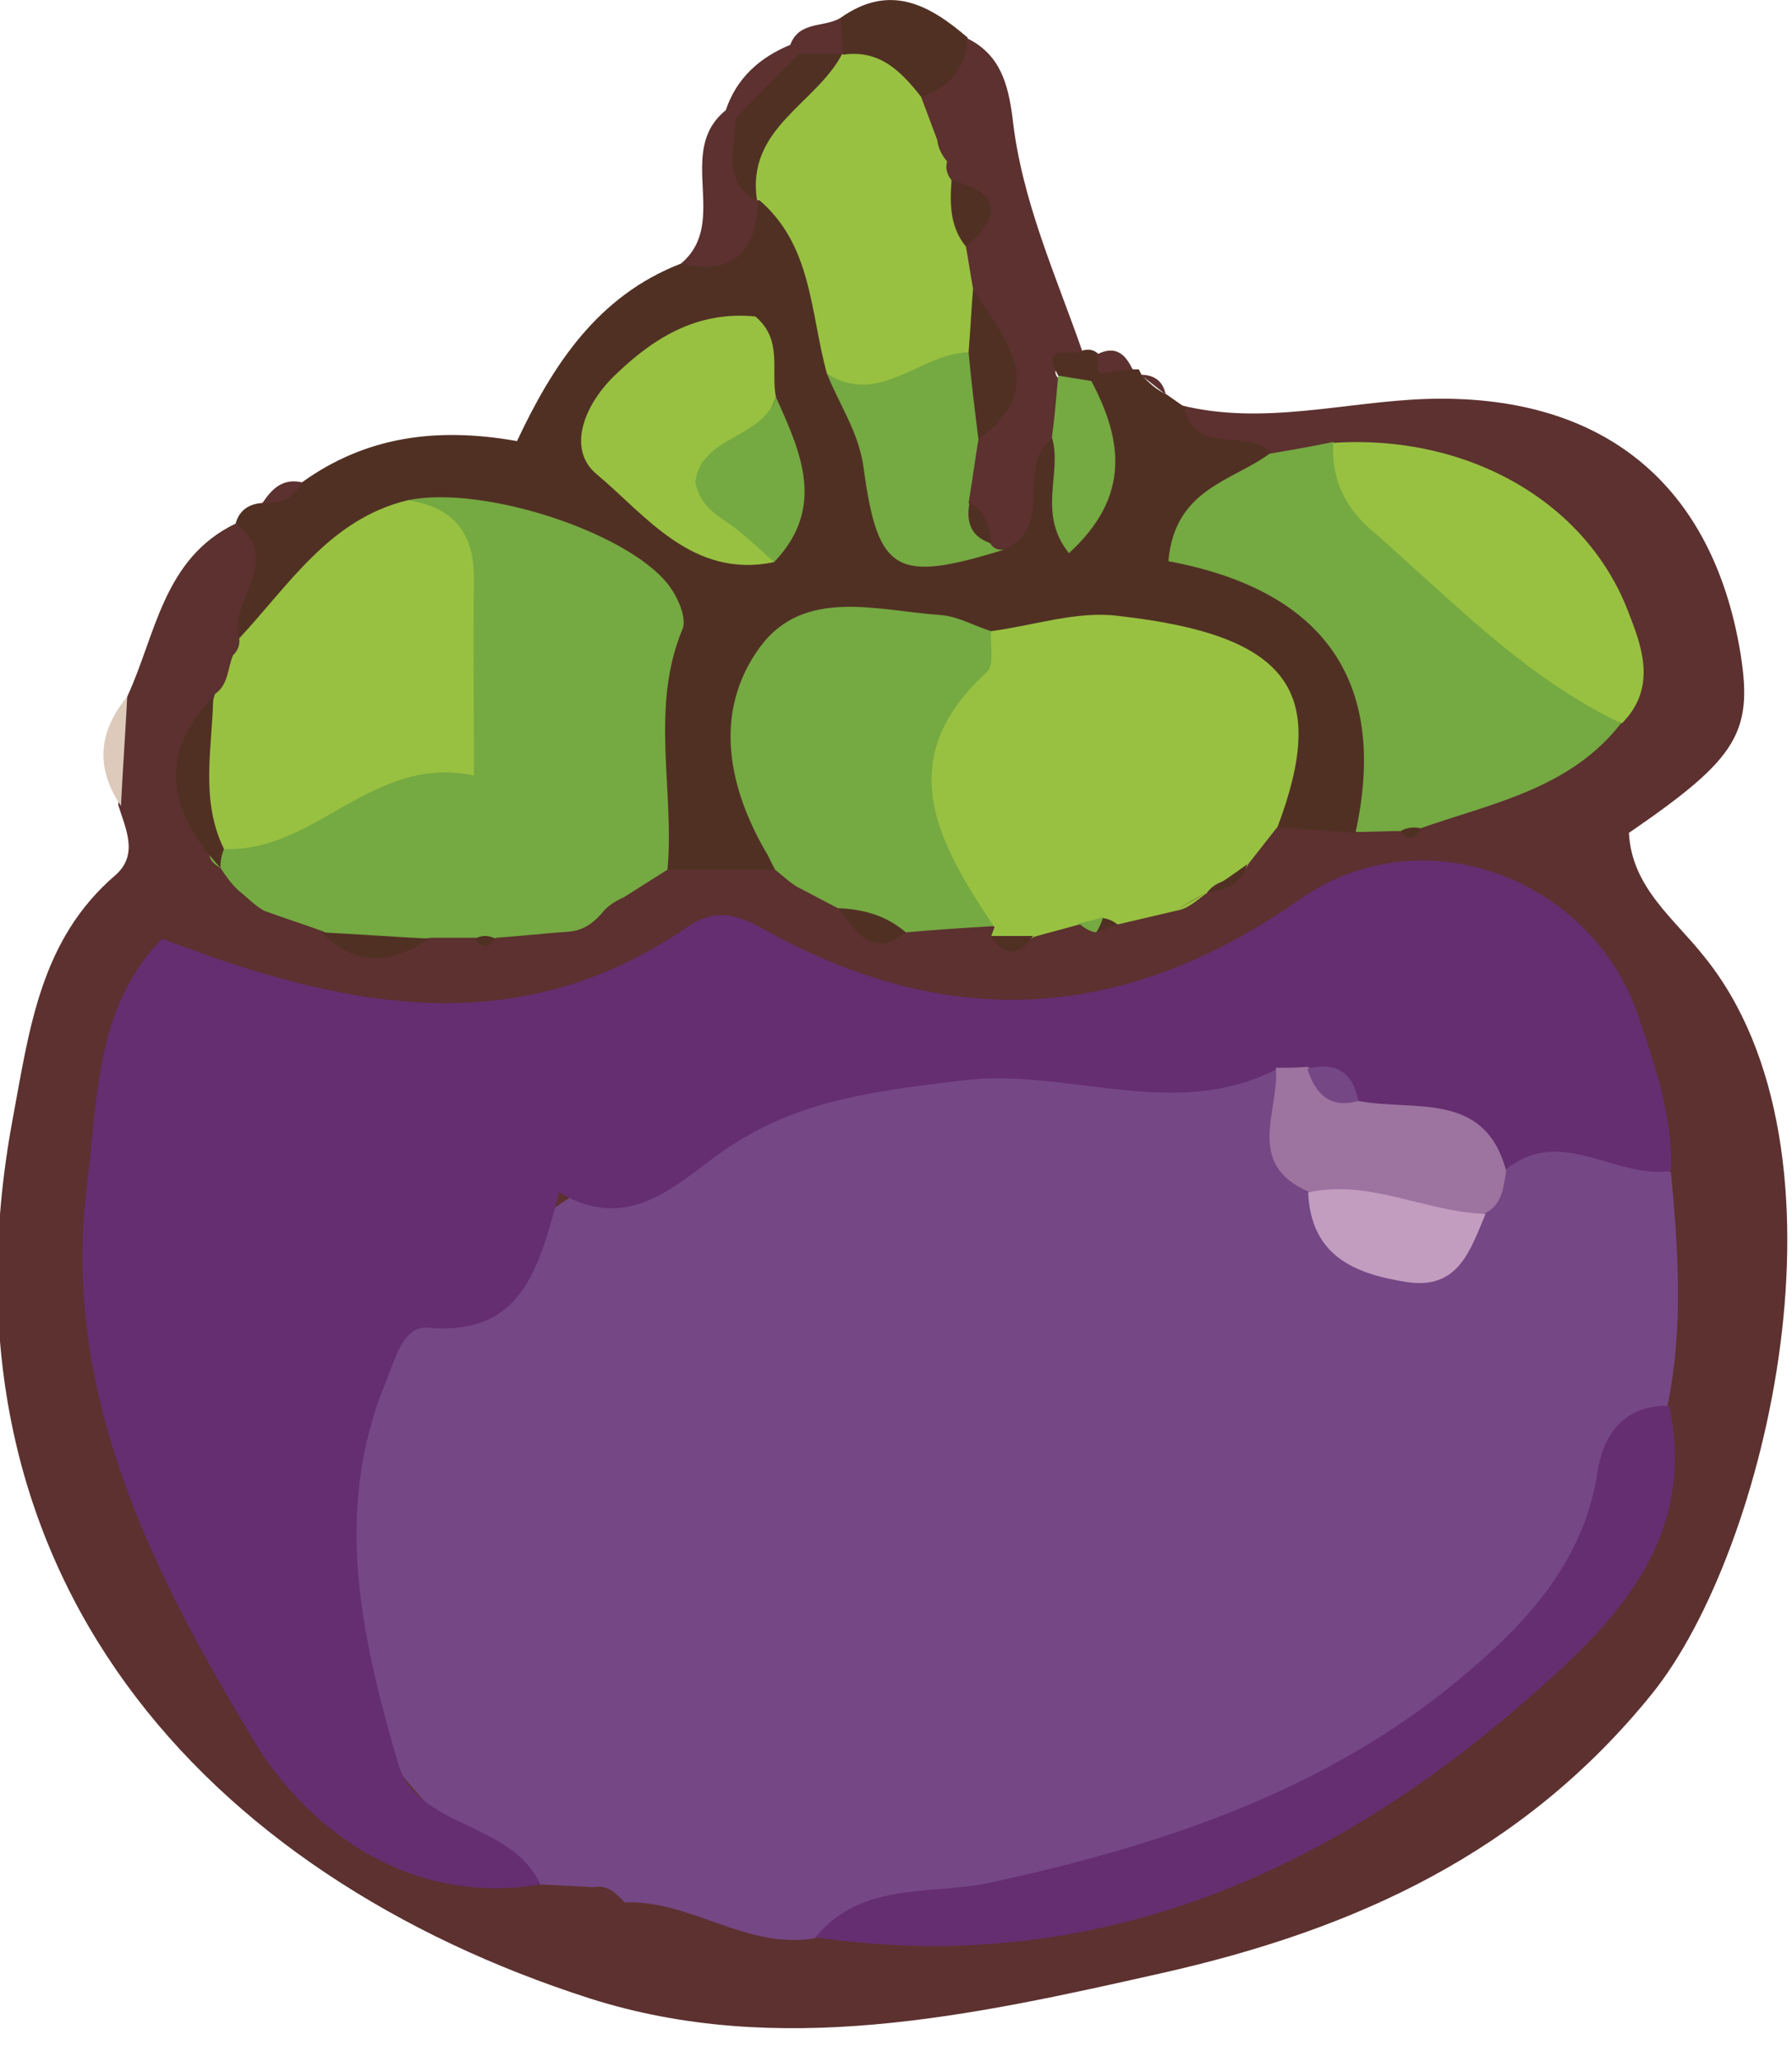
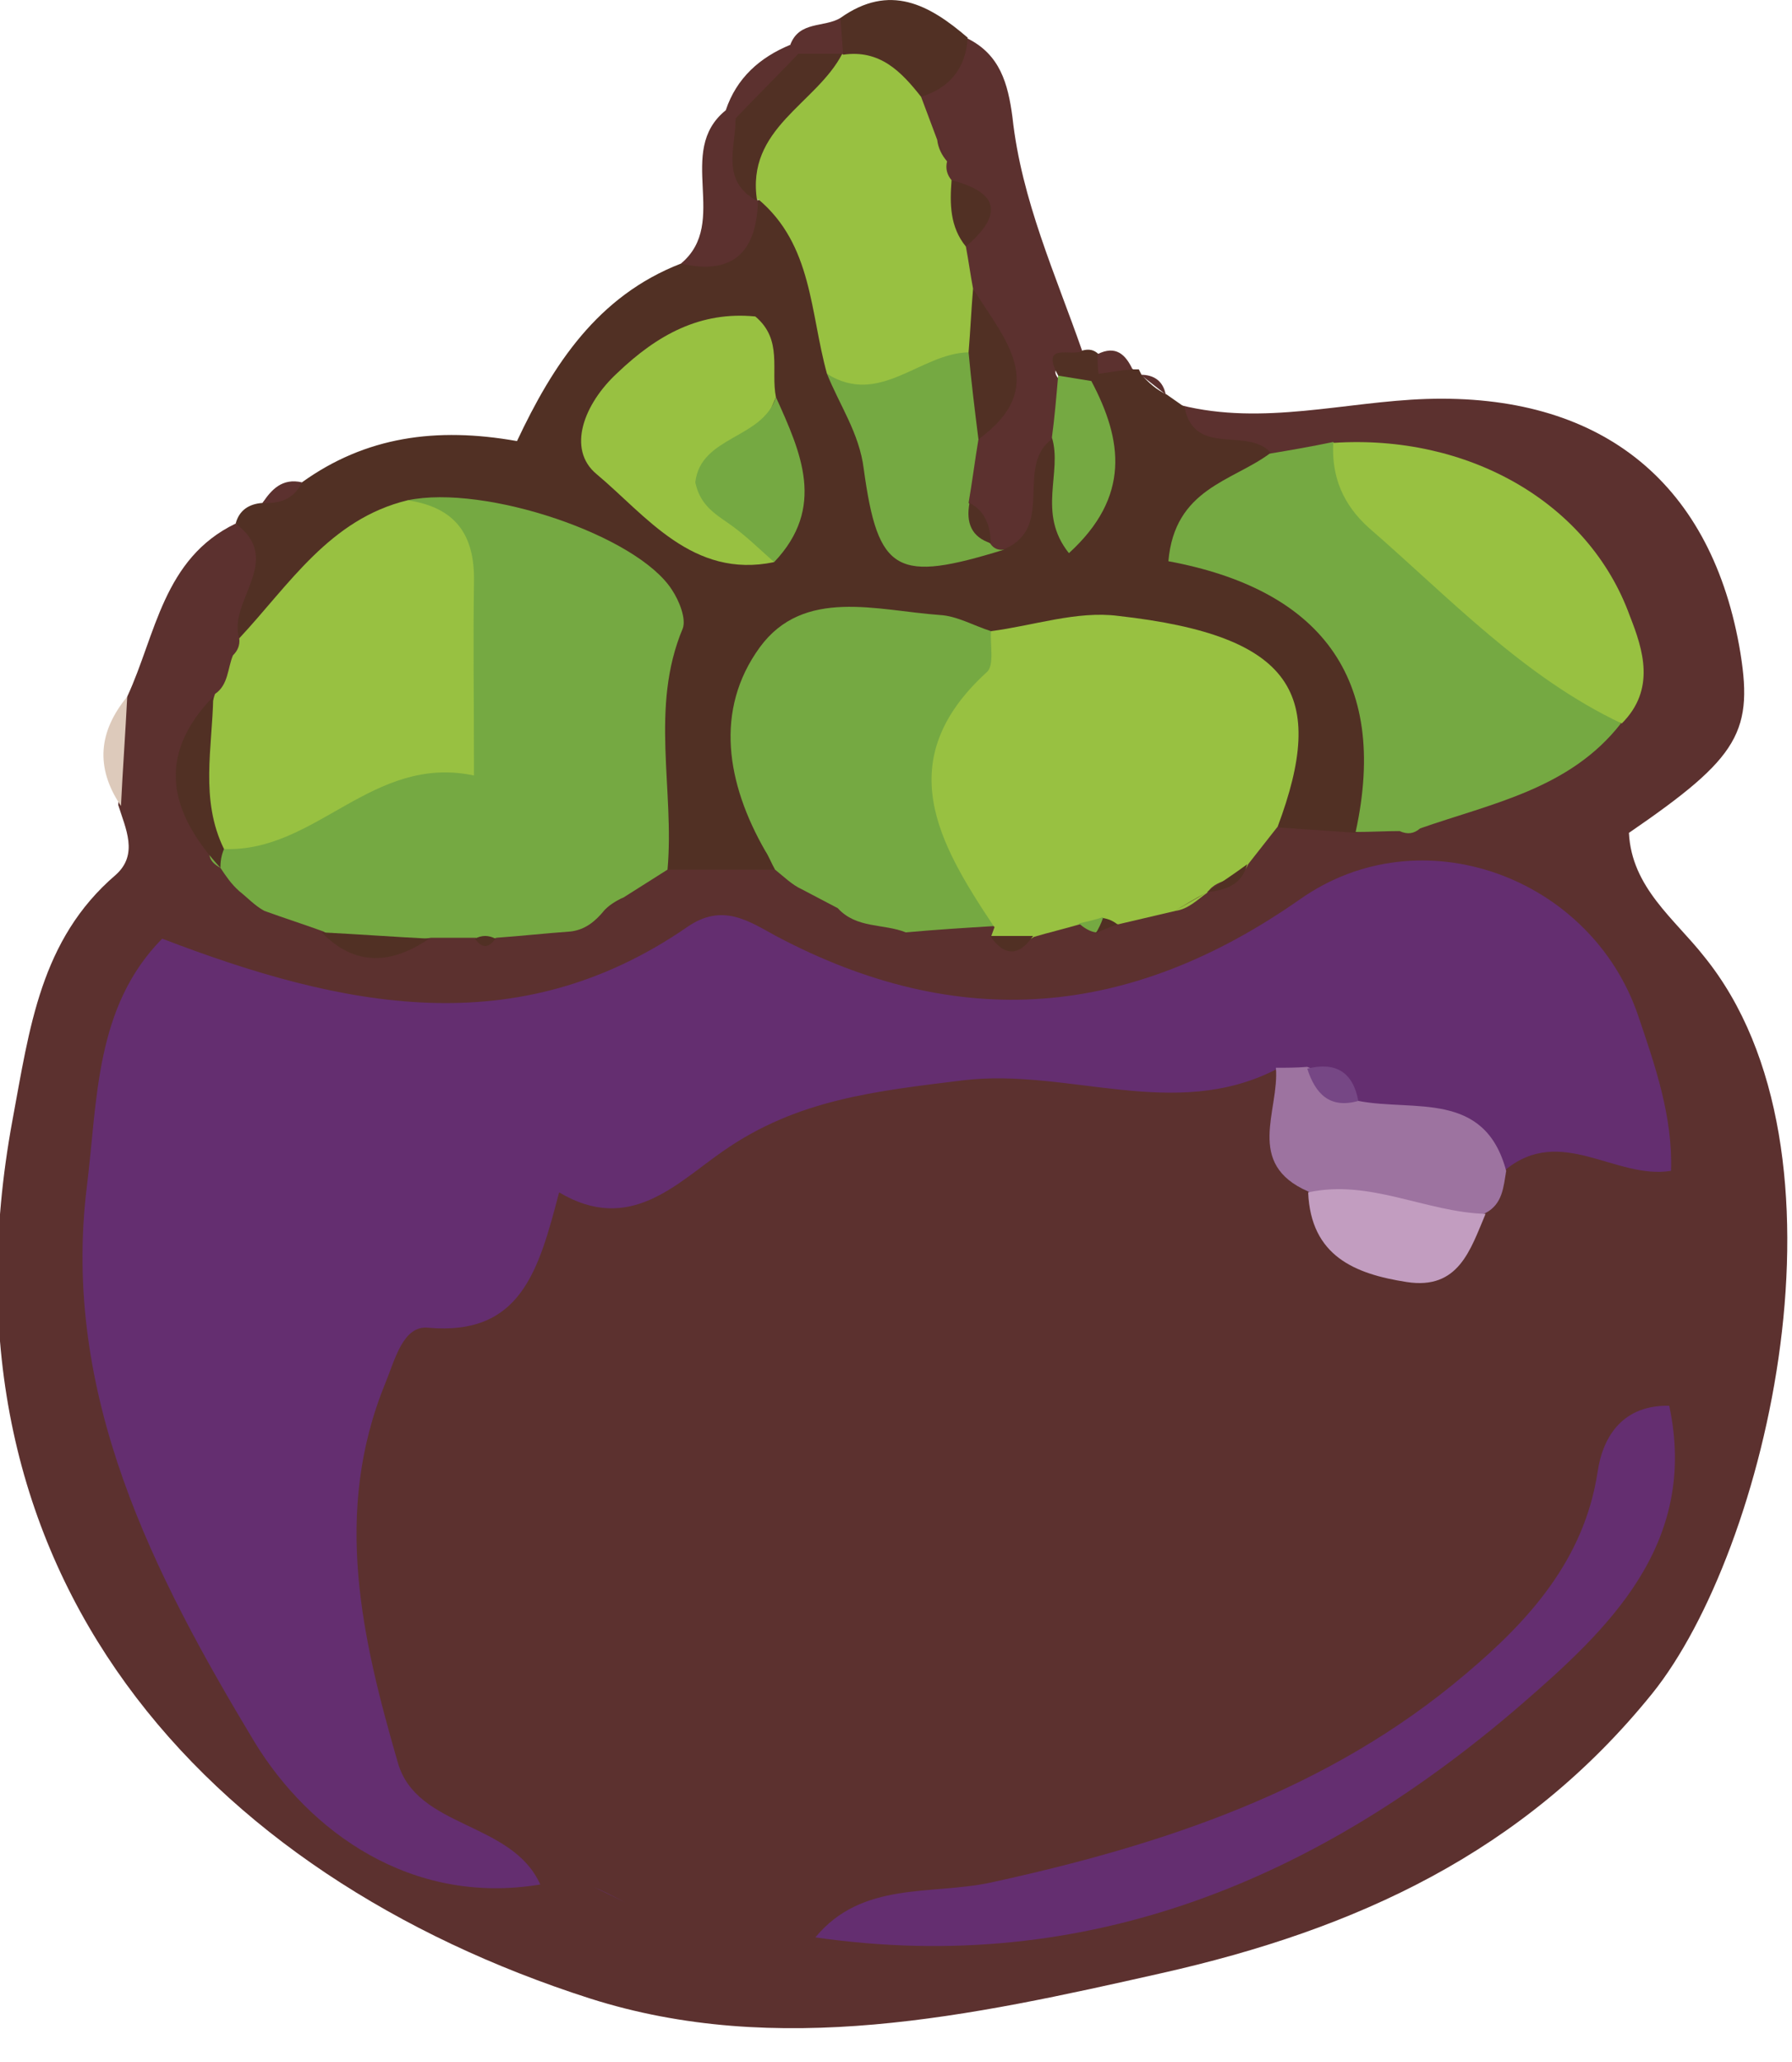
<svg xmlns="http://www.w3.org/2000/svg" width="20" height="23" viewBox="0 0 20 23" fill="none">
  <g clip-path="url(#clip0)">
    <path d="M1.42 7.77C1.74 7.08 1.82 6.23 2.63 5.84C3.14 6.05 3.14 6.05 2.98 6.87C2.95 6.98 2.91 7.09 2.87 7.19C2.79 7.39 2.69 7.58 2.6 7.77C2.56 7.87 2.51 7.96 2.47 8.06C2.2 8.52 2.31 8.95 2.54 9.38C2.63 9.49 2.71 9.61 2.8 9.72C2.89 9.82 3 9.91 3.11 9.99C3.32 10.1 3.53 10.19 3.76 10.27C4.1 10.39 4.44 10.35 4.77 10.26C4.92 10.23 5.08 10.24 5.23 10.29C5.35 10.45 5.47 10.48 5.58 10.29C5.8 10.17 6.05 10.17 6.29 10.11C6.38 10.08 6.47 10.05 6.55 10.01C6.59 9.98 6.63 9.96 6.67 9.93C6.75 9.87 6.83 9.81 6.91 9.75C7.07 9.63 7.25 9.53 7.45 9.48C7.75 9.42 8.06 9.42 8.36 9.46C8.46 9.48 8.56 9.51 8.65 9.54C8.79 9.6 8.92 9.67 9.04 9.74C9.21 9.84 9.38 9.95 9.54 10.06C9.72 10.17 9.9 10.25 10.11 10.22C10.35 10.18 10.59 10.16 10.83 10.2C10.92 10.21 11.01 10.23 11.1 10.25C11.23 10.27 11.37 10.26 11.5 10.24C11.63 10.21 11.76 10.19 11.89 10.17C11.98 10.15 12.06 10.14 12.15 10.12C12.27 10.09 12.4 10.05 12.52 10.01C12.69 9.96 12.86 9.94 13.03 9.91C13.11 9.88 13.19 9.86 13.27 9.83C13.35 9.79 13.42 9.75 13.5 9.71C13.61 9.63 13.7 9.53 13.79 9.43C13.91 9.28 14.05 9.14 14.23 9.06C14.53 8.96 14.83 9.06 15.13 9.03C15.28 9.02 15.43 9.03 15.57 9.08C15.74 9.25 15.86 9.18 15.95 9C16.56 8.61 17.38 8.54 17.77 7.81C17.98 6.24 16.9 5.23 14.96 5.19C14.68 5.21 14.4 5.27 14.11 5.25C13.73 5.09 13.09 5.27 13.18 4.52C14.1 4.75 15.01 4.48 15.92 4.45C17.83 4.39 19.07 5.34 19.41 7.2C19.58 8.16 19.42 8.44 18.18 9.29C18.21 9.9 18.69 10.25 19.02 10.67C20.78 12.84 19.72 17.3 18.44 18.89C17.01 20.66 15.14 21.52 12.96 22.01C10.83 22.49 8.68 22.96 6.58 22.29C2.31 20.92 -0.8 17.57 0.14 12.49C0.33 11.47 0.45 10.48 1.29 9.76C1.55 9.53 1.4 9.24 1.32 8.98C1.35 8.58 1.26 8.17 1.42 7.77Z" fill="#5C312F" />
    <path d="M2.67 7.12C2.54 6.7 3.18 6.25 2.63 5.84C2.67 5.69 2.78 5.62 2.93 5.61C3.04 5.46 3.26 5.52 3.37 5.38C4.08 4.87 4.87 4.76 5.77 4.92C6.17 4.07 6.67 3.3 7.6 2.94C7.99 2.81 8.11 2.35 8.5 2.22C9.29 2.55 9.21 3.36 9.48 3.97C9.62 4.42 9.84 4.83 9.93 5.31C10.05 5.95 10.45 6.15 11.05 5.84C11.35 5.55 11.17 4.96 11.72 4.84C11.91 4.91 11.94 5.13 12.1 5.23C12.21 4.93 12.03 4.64 12.11 4.34C12.14 4.23 12.21 4.14 12.31 4.08C12.43 4.07 12.54 4.08 12.65 4.12H12.71L12.74 4.18C12.82 4.27 12.91 4.35 13.02 4.4C13.09 4.45 13.15 4.49 13.22 4.54C13.33 5.11 13.94 4.75 14.19 5.06C14.23 5.46 13.72 5.59 13.74 5.98C15.61 7.47 15.78 7.85 15.15 9.29C14.86 9.27 14.57 9.25 14.27 9.23C13.73 7.15 13.73 7.15 11.07 7.31C10.95 7.3 10.84 7.27 10.72 7.25C8.75 6.94 8.41 7.28 8.72 9.25C8.73 9.4 8.73 9.56 8.65 9.7C8.25 9.7 7.85 9.7 7.45 9.7C7.02 9.23 7.15 8.65 7.16 8.11C7.17 6.39 6.52 5.76 4.72 5.82C3.89 6.03 3.52 6.95 2.67 7.12Z" fill="#513024" />
    <path d="M11.75 4.89C11.32 5.19 11.78 5.87 11.22 6.12C11.11 6.15 11.01 6.14 10.93 6.06C10.78 5.89 10.69 5.7 10.63 5.49C10.59 5.27 10.61 5.06 10.71 4.86C11.16 4.33 10.89 3.81 10.68 3.29C10.64 3.14 10.62 2.99 10.64 2.83C10.67 2.59 10.72 2.36 10.53 2.15C10.47 2.07 10.42 1.99 10.37 1.91C10.3 1.78 10.23 1.65 10.19 1.51C10.16 1.36 10.16 1.21 10.21 1.07C10.33 0.79 10.56 0.6 10.8 0.43C11.16 0.61 11.25 0.93 11.3 1.31C11.4 2.23 11.78 3.06 12.08 3.92C12.16 4.11 11.5 4 11.92 4.32C11.98 4.53 11.96 4.74 11.75 4.89Z" fill="#5C312F" />
    <path d="M8.46 2.22C8.45 2.78 8.21 3.08 7.6 2.94C8.15 2.48 7.53 1.69 8.1 1.23C8.2 1.24 8.28 1.29 8.32 1.38C8.41 1.6 8.44 1.84 8.47 2.07C8.47 2.12 8.46 2.17 8.46 2.22Z" fill="#5C312F" />
    <path d="M10.8 0.42C10.78 0.76 10.6 0.98 10.28 1.08C9.9 1.08 9.64 0.82 9.37 0.61C9.28 0.47 9.25 0.33 9.38 0.2C9.93 -0.19 10.37 0.05 10.8 0.42Z" fill="#513024" />
    <path d="M8.1 1.23C8.22 0.87 8.48 0.64 8.82 0.5C8.93 0.56 8.98 0.65 8.97 0.77C8.84 1.12 8.64 1.38 8.21 1.32C8.17 1.29 8.14 1.26 8.1 1.23Z" fill="#5C312F" />
    <path d="M1.42 7.77C1.4 8.17 1.37 8.58 1.35 8.99C1.06 8.56 1.1 8.16 1.42 7.77Z" fill="#DDCABB" />
    <path d="M9.38 0.2C9.39 0.33 9.4 0.47 9.41 0.61C9.37 0.63 9.33 0.66 9.29 0.69C9.15 0.73 9.02 0.72 8.91 0.6C8.88 0.56 8.85 0.53 8.82 0.5C8.92 0.23 9.2 0.31 9.38 0.2Z" fill="#5C312F" />
    <path d="M11.81 4.19C11.6 3.8 11.98 3.99 12.08 3.91C12.15 3.89 12.21 3.9 12.26 3.95C12.33 4 12.35 4.05 12.33 4.1C12.31 4.15 12.29 4.18 12.27 4.18L12.19 4.27C12.04 4.32 11.91 4.31 11.81 4.19Z" fill="#513024" />
    <path d="M3.37 5.38C3.28 5.57 3.12 5.62 2.93 5.61C3.03 5.46 3.15 5.33 3.37 5.38Z" fill="#5C312F" />
    <path d="M12.26 4.17C12.25 4.1 12.25 4.02 12.25 3.95C12.45 3.85 12.56 3.95 12.64 4.12C12.52 4.13 12.39 4.15 12.26 4.17Z" fill="#5C312F" />
    <path d="M13.01 4.4C12.92 4.33 12.82 4.25 12.73 4.18C12.88 4.18 12.98 4.25 13.01 4.4Z" fill="#5C312F" />
-     <path d="M6.63 21.05C6.43 21.04 6.23 21.03 6.03 21.02C3.88 20.03 2.99 17.45 4.05 15.27C4.12 15.13 4.18 14.97 4.3 14.87C6.74 12.96 9.23 11.17 12.6 11.81C13.13 11.91 13.61 11.57 14.13 11.76C14.57 12.12 14.43 12.74 14.74 13.16C15.17 13.96 15.67 14.28 16.37 13.42C16.5 13.23 16.63 13.04 16.79 12.88C17.47 12.42 18.07 12.6 18.65 13.08C18.73 13.95 18.79 14.82 18.61 15.68C17.1 19.8 13.66 20.97 9.78 21.47C9.54 21.5 9.3 21.5 9.09 21.62C8.33 21.75 7.71 21.19 6.97 21.22C6.88 21.12 6.78 21.02 6.63 21.05Z" fill="#764785" />
    <path d="M14.24 11.93C13.1 12.51 11.92 11.91 10.75 12.05C9.78 12.17 8.9 12.26 8.07 12.84C7.55 13.2 7.03 13.77 6.24 13.3C6.01 14.18 5.81 14.9 4.78 14.81C4.5 14.78 4.41 15.16 4.3 15.43C3.71 16.87 4.04 18.28 4.44 19.66C4.65 20.4 5.71 20.31 6.03 21.02C4.59 21.26 3.45 20.43 2.84 19.43C1.72 17.57 0.68 15.56 0.97 13.23C1.09 12.26 1.06 11.23 1.81 10.47C3.82 11.24 5.77 11.65 7.67 10.34C8.06 10.07 8.35 10.27 8.66 10.44C10.7 11.52 12.61 11.36 14.51 10.03C15.86 9.08 17.75 9.78 18.28 11.32C18.47 11.88 18.67 12.45 18.65 13.06C18.03 13.16 17.42 12.54 16.8 13.05C16.31 12.78 15.78 12.61 15.23 12.5C15.01 12.4 14.84 12.21 14.6 12.13C14.48 12.1 14.35 12.02 14.24 11.93Z" fill="#642E70" />
    <path d="M4.55 5.58C5.41 5.4 7.11 5.97 7.5 6.58C7.58 6.7 7.66 6.9 7.62 7.01C7.25 7.89 7.53 8.81 7.45 9.7C7.29 9.8 7.12 9.91 6.96 10.01C6.87 10.05 6.79 10.1 6.73 10.17L6.74 10.16C6.64 10.28 6.53 10.37 6.37 10.39C6.09 10.41 5.82 10.44 5.54 10.46C5.46 10.5 5.39 10.5 5.31 10.46C5.14 10.46 4.98 10.46 4.81 10.46C4.4 10.52 4 10.63 3.61 10.39C3.39 10.31 3.17 10.24 2.95 10.16C2.84 10.1 2.76 10.01 2.67 9.94C2.58 9.86 2.52 9.77 2.46 9.68C2.33 9.61 2.3 9.52 2.39 9.4C2.69 9.13 3.08 9.02 3.42 8.84C5.2 7.9 5.37 7.44 4.55 5.58Z" fill="#75A942" />
    <path d="M11.06 7.04C11.53 6.98 12.02 6.81 12.48 6.87C14.45 7.09 14.81 7.75 14.26 9.22C14.15 9.36 14.04 9.5 13.93 9.64C13.85 9.84 13.59 9.78 13.48 9.95L13.47 9.96C13.36 10.04 13.26 10.14 13.12 10.16C12.91 10.21 12.69 10.26 12.48 10.31L12.37 10.29L12.26 10.3C12.19 10.31 12.12 10.31 12.05 10.31C11.88 10.36 11.71 10.4 11.54 10.45C11.38 10.56 11.22 10.55 11.06 10.45L11.1 10.34C9.77 9.27 9.76 8.62 11.06 7.04Z" fill="#98C141" />
    <path d="M15.13 9.28C15.51 7.54 14.71 6.57 13.04 6.26C13.11 5.45 13.75 5.37 14.17 5.06C14.41 5.02 14.64 4.98 14.88 4.93C15.74 6.2 17.16 6.88 18.09 8.07C17.52 8.8 16.65 8.96 15.85 9.24C15.78 9.3 15.71 9.31 15.62 9.27C15.46 9.27 15.3 9.28 15.13 9.28Z" fill="#75A942" />
    <path d="M9.1 21.61C9.62 20.98 10.39 21.14 11.05 21C12.98 20.58 14.83 19.97 16.36 18.67C17.06 18.08 17.68 17.4 17.83 16.42C17.89 16.01 18.12 15.67 18.63 15.68C18.96 17.23 17.94 18.18 16.97 19.02C14.73 20.95 12.15 22.05 9.1 21.61Z" fill="#642E70" />
    <path d="M4.55 5.58C5.08 5.66 5.3 5.96 5.29 6.49C5.28 7.16 5.29 7.84 5.29 8.65C4.15 8.41 3.53 9.51 2.5 9.47C2.03 8.93 2.22 8.35 2.39 7.77L2.4 7.74C2.55 7.64 2.54 7.45 2.6 7.31C2.65 7.26 2.68 7.2 2.67 7.12C3.23 6.52 3.68 5.79 4.55 5.58Z" fill="#98C141" />
    <path d="M11.06 7.04C11.05 7.2 11.1 7.43 11.01 7.5C9.94 8.48 10.47 9.4 11.09 10.33C10.76 10.35 10.44 10.37 10.11 10.4C9.86 10.3 9.56 10.36 9.35 10.13C9.22 10.06 9.08 9.99 8.95 9.92C8.84 9.87 8.75 9.78 8.65 9.7C8.61 9.63 8.58 9.55 8.54 9.49C8.11 8.74 7.97 7.92 8.48 7.22C8.97 6.55 9.79 6.81 10.49 6.86C10.68 6.87 10.87 6.98 11.06 7.04Z" fill="#75A942" />
    <path d="M18.1 8.07C17 7.55 16.18 6.67 15.28 5.89C14.99 5.63 14.86 5.32 14.88 4.94C16.38 4.84 17.73 5.6 18.19 6.87C18.34 7.25 18.48 7.69 18.1 8.07Z" fill="#98C141" />
    <path d="M2.38 7.77C2.37 8.34 2.23 8.92 2.5 9.47C2.47 9.54 2.46 9.61 2.46 9.68C1.9 9.07 1.73 8.44 2.38 7.77Z" fill="#513024" />
    <path d="M3.59 10.4C3.99 10.42 4.39 10.45 4.79 10.47C4.38 10.75 3.97 10.79 3.59 10.4Z" fill="#513024" />
-     <path d="M9.35 10.13C9.63 10.14 9.89 10.21 10.11 10.4C9.72 10.71 9.55 10.37 9.35 10.13Z" fill="#513024" />
    <path d="M11.05 10.44C11.21 10.44 11.37 10.44 11.53 10.44C11.37 10.67 11.21 10.67 11.05 10.44Z" fill="#513024" />
-     <path d="M2.59 7.31C2.53 7.45 2.46 7.6 2.4 7.74C2.46 7.6 2.53 7.45 2.59 7.31Z" fill="#513024" />
    <path d="M13.47 9.95C13.62 9.85 13.77 9.75 13.92 9.64C13.86 9.87 13.68 9.93 13.47 9.95Z" fill="#513024" />
    <path d="M12.04 10.3C12.13 10.28 12.22 10.26 12.31 10.23C12.33 10.31 12.3 10.36 12.23 10.4C12.16 10.39 12.1 10.35 12.04 10.3Z" fill="#75A942" />
    <path d="M12.23 10.41C12.26 10.36 12.29 10.3 12.31 10.24C12.37 10.25 12.42 10.27 12.47 10.31C12.39 10.34 12.31 10.37 12.23 10.41Z" fill="#513024" />
-     <path d="M15.63 9.27C15.7 9.23 15.78 9.22 15.86 9.24C15.8 9.36 15.72 9.39 15.63 9.27Z" fill="#513024" />
    <path d="M5.3 10.47C5.38 10.43 5.45 10.43 5.53 10.47C5.45 10.58 5.38 10.58 5.3 10.47Z" fill="#513024" />
    <path d="M2.65 9.95C2.74 10.02 2.84 10.1 2.93 10.17C2.84 10.09 2.74 10.02 2.65 9.95Z" fill="#513024" />
    <path d="M6.72 10.17C6.8 10.12 6.88 10.06 6.95 10.01C6.88 10.07 6.8 10.12 6.72 10.17Z" fill="#513024" />
    <path d="M13.11 10.16C13.23 10.09 13.34 10.03 13.46 9.96C13.34 10.02 13.23 10.09 13.11 10.16Z" fill="#513024" />
    <path d="M6.36 10.4C6.48 10.32 6.61 10.25 6.73 10.17C6.61 10.25 6.48 10.32 6.36 10.4Z" fill="#513024" />
    <path d="M8.65 9.7C8.75 9.77 8.85 9.85 8.95 9.92C8.85 9.85 8.75 9.77 8.65 9.7Z" fill="#513024" />
    <path d="M6.63 21.05C6.75 21.11 6.86 21.16 6.98 21.22C6.86 21.16 6.75 21.1 6.63 21.05Z" fill="#642E70" />
    <path d="M9.41 0.61C9.82 0.55 10.06 0.8 10.28 1.08C10.34 1.24 10.4 1.4 10.46 1.56C10.47 1.65 10.51 1.73 10.57 1.8C10.55 1.88 10.57 1.95 10.62 2.01C10.8 2.23 10.82 2.48 10.78 2.75C10.81 2.91 10.83 3.06 10.86 3.22C10.95 3.44 10.97 3.67 10.92 3.91C10.41 4.39 9.9 4.8 9.23 4.17C9.04 3.49 9.07 2.73 8.46 2.22L8.45 2.24C8 1.25 8.9 1.04 9.4 0.6L9.41 0.61Z" fill="#98C141" />
    <path d="M8.64 6.27C7.73 6.46 7.21 5.75 6.66 5.29C6.32 5.01 6.52 4.5 6.89 4.16C7.34 3.73 7.82 3.47 8.43 3.53C8.74 3.79 8.6 4.13 8.66 4.43C8.39 5.04 8.23 5.65 8.64 6.27Z" fill="#98C141" />
    <path d="M9.23 4.17C9.82 4.54 10.27 3.94 10.81 3.93C11.11 4.22 11.05 4.55 10.92 4.9C10.88 5.14 10.85 5.38 10.81 5.61C10.95 5.72 10.88 5.96 11.05 6.06C11.09 6.12 11.14 6.14 11.21 6.13C10.01 6.5 9.8 6.4 9.64 5.23C9.59 4.83 9.37 4.52 9.23 4.17Z" fill="#75A942" />
    <path d="M8.64 6.27C8.47 6.12 8.31 5.96 8.12 5.83C7.96 5.72 7.81 5.62 7.76 5.38C7.82 4.86 8.51 4.9 8.66 4.43C8.94 5.05 9.22 5.66 8.64 6.27Z" fill="#75A942" />
    <path d="M11.81 4.19C11.93 4.21 12.06 4.23 12.18 4.25C12.53 4.91 12.62 5.54 11.93 6.17C11.57 5.72 11.86 5.27 11.74 4.88C11.77 4.66 11.79 4.42 11.81 4.19Z" fill="#75A942" />
    <path d="M10.92 4.9C10.88 4.58 10.84 4.26 10.81 3.93C10.83 3.69 10.84 3.46 10.86 3.22C11.2 3.77 11.73 4.31 10.92 4.9Z" fill="#513024" />
    <path d="M10.78 2.75C10.6 2.53 10.6 2.27 10.62 2.01C11.16 2.15 11.19 2.4 10.78 2.75Z" fill="#513024" />
    <path d="M11.06 6.06C10.84 5.99 10.78 5.83 10.82 5.61C11 5.7 11.05 5.87 11.06 6.06Z" fill="#513024" />
    <path d="M10.57 1.8C10.53 1.72 10.5 1.64 10.46 1.56C10.49 1.64 10.53 1.72 10.57 1.8Z" fill="#513024" />
    <path d="M9.4 0.6C9.11 1.16 8.32 1.43 8.45 2.24C8.04 2.02 8.21 1.65 8.21 1.32C8.44 1.08 8.68 0.84 8.91 0.6C9.08 0.6 9.24 0.6 9.4 0.6Z" fill="#513024" />
    <path d="M15.16 12.28C15.78 12.4 16.57 12.16 16.81 13.06C16.78 13.24 16.77 13.43 16.58 13.53C15.86 13.93 15.22 13.69 14.6 13.29C13.89 12.98 14.28 12.39 14.24 11.91C14.36 11.91 14.47 11.91 14.59 11.9C14.82 11.98 14.95 12.19 15.16 12.28Z" fill="#9D73A0" />
    <path d="M14.6 13.3C15.29 13.15 15.91 13.52 16.58 13.54C16.41 13.94 16.28 14.39 15.7 14.3C15.12 14.21 14.63 14.01 14.6 13.3Z" fill="#C29DC0" />
    <path d="M15.16 12.28C14.84 12.37 14.68 12.2 14.59 11.92C14.91 11.84 15.1 11.96 15.16 12.28Z" fill="#764785" />
  </g>
  <defs>
    <clipPath id="clip0">
      <rect width="19.98" height="22.64" fill="white" />
    </clipPath>
  </defs>
</svg>